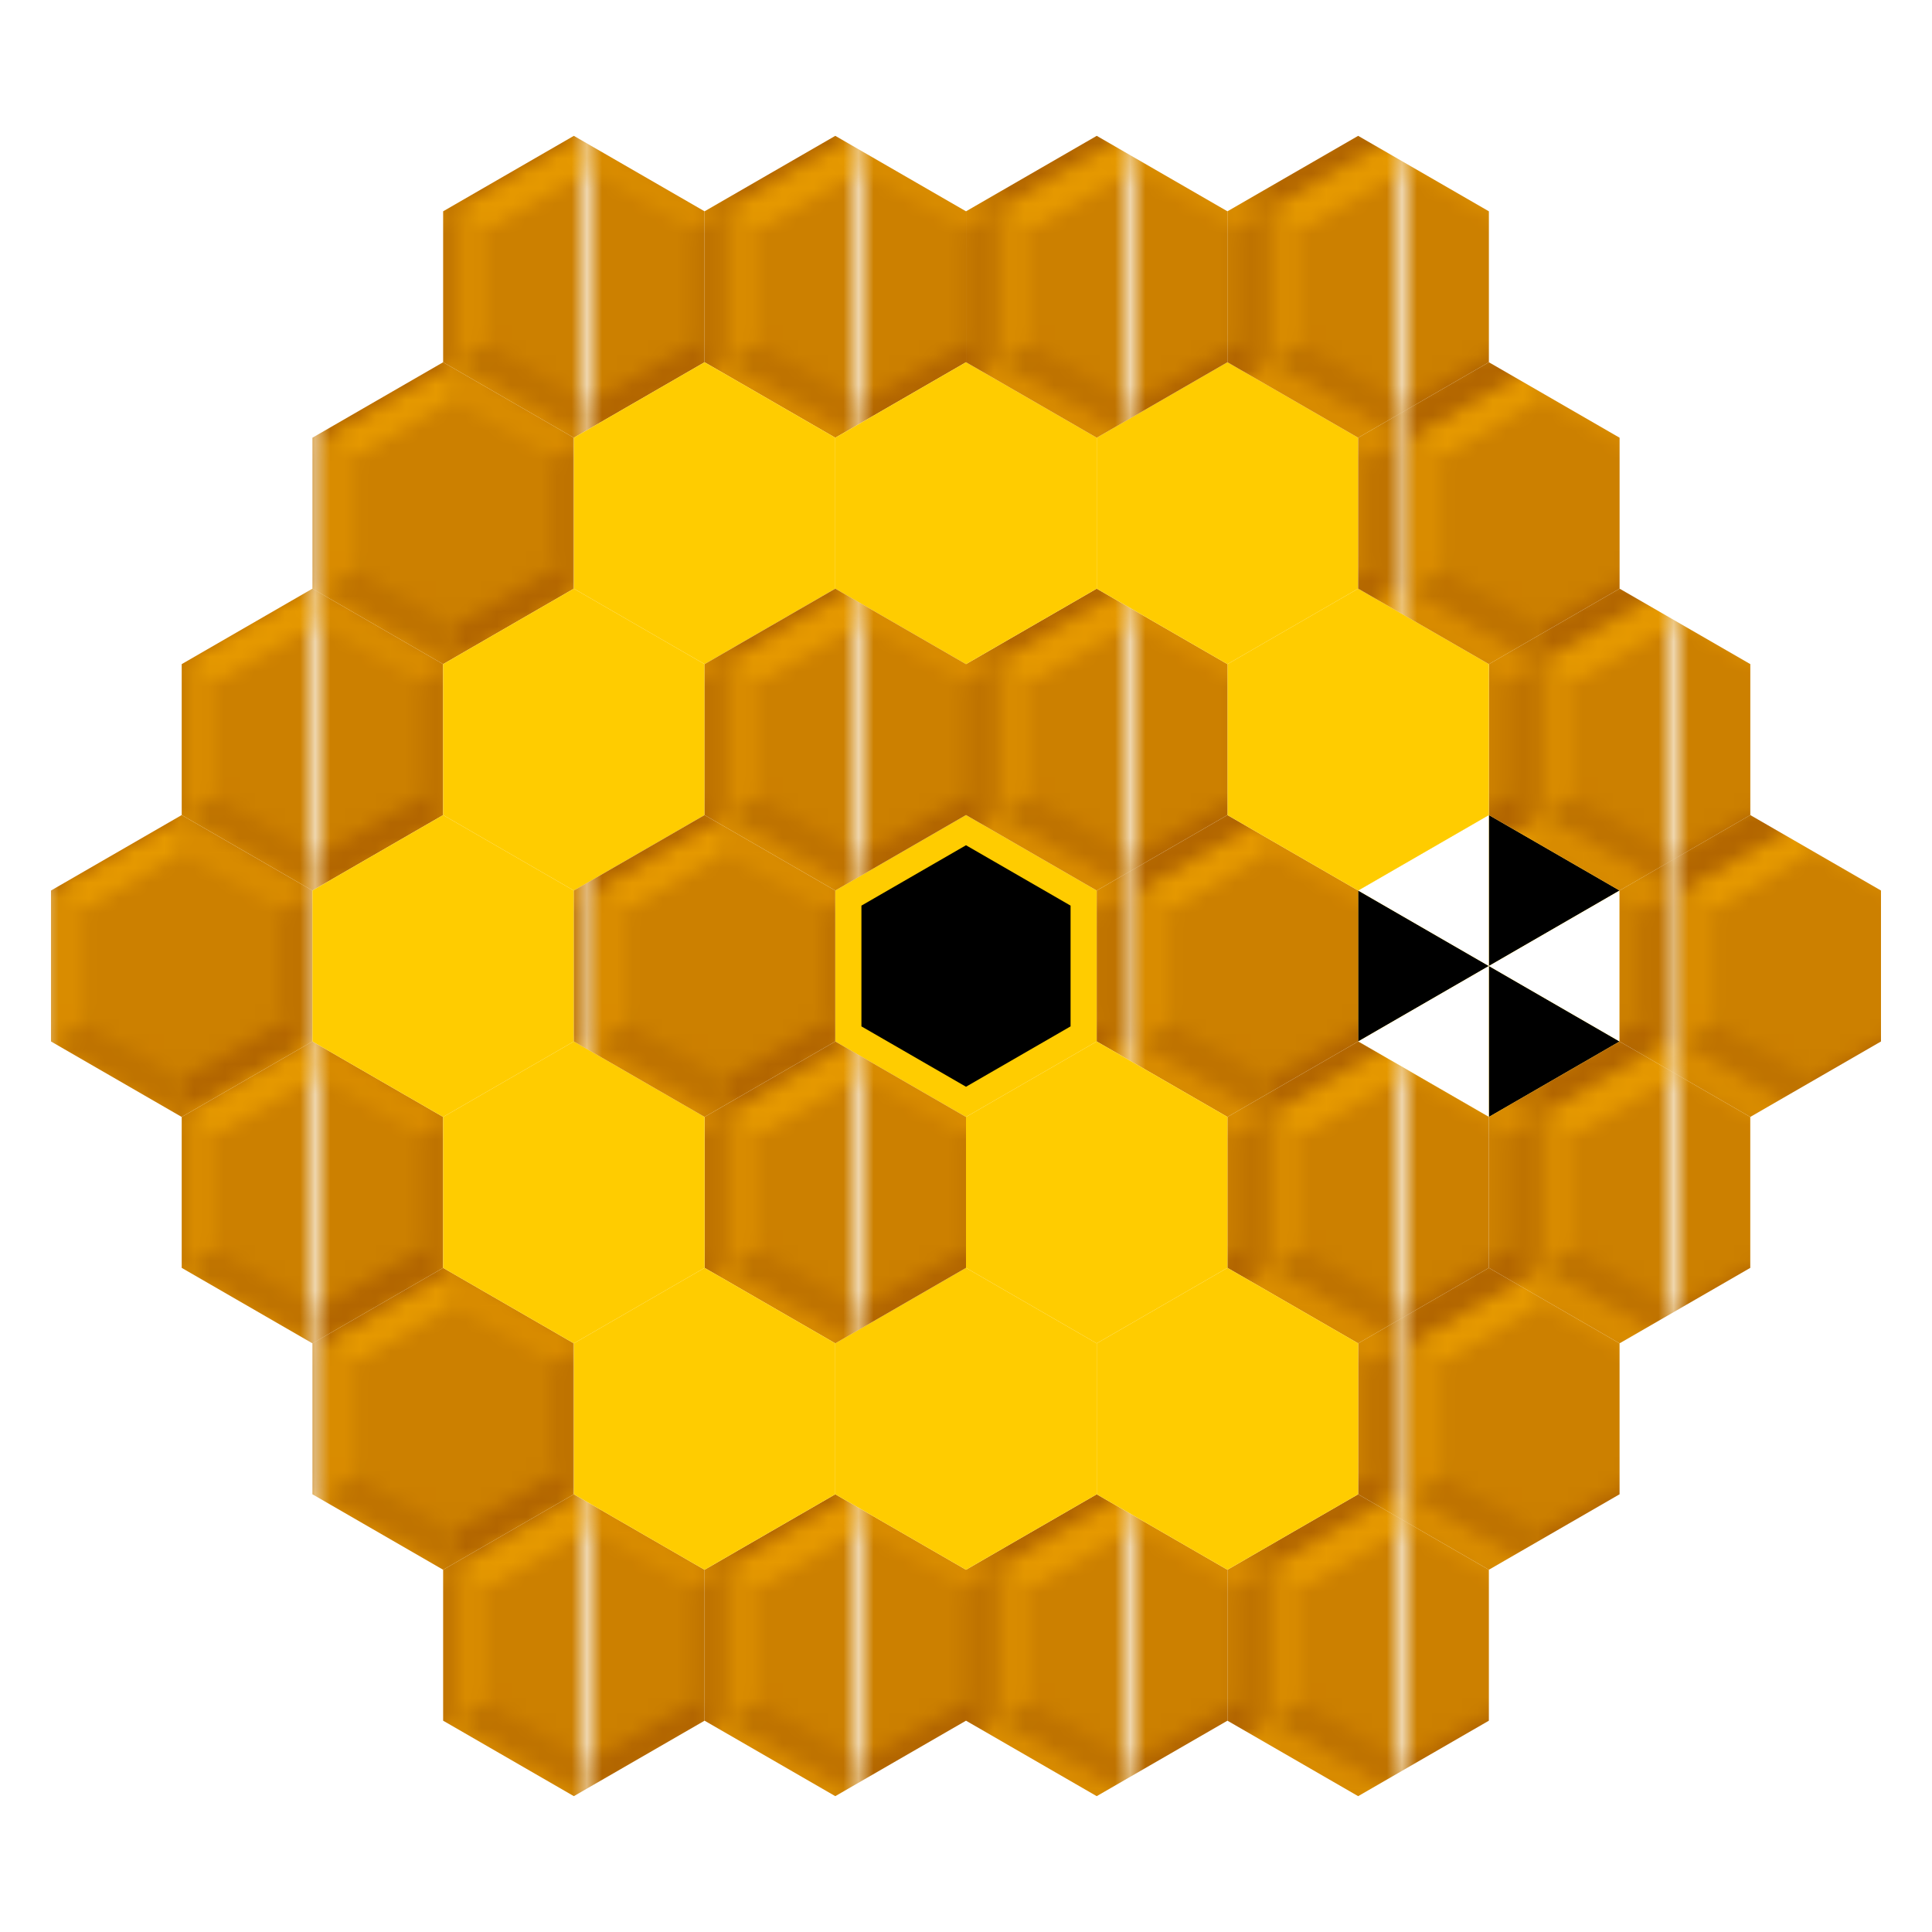
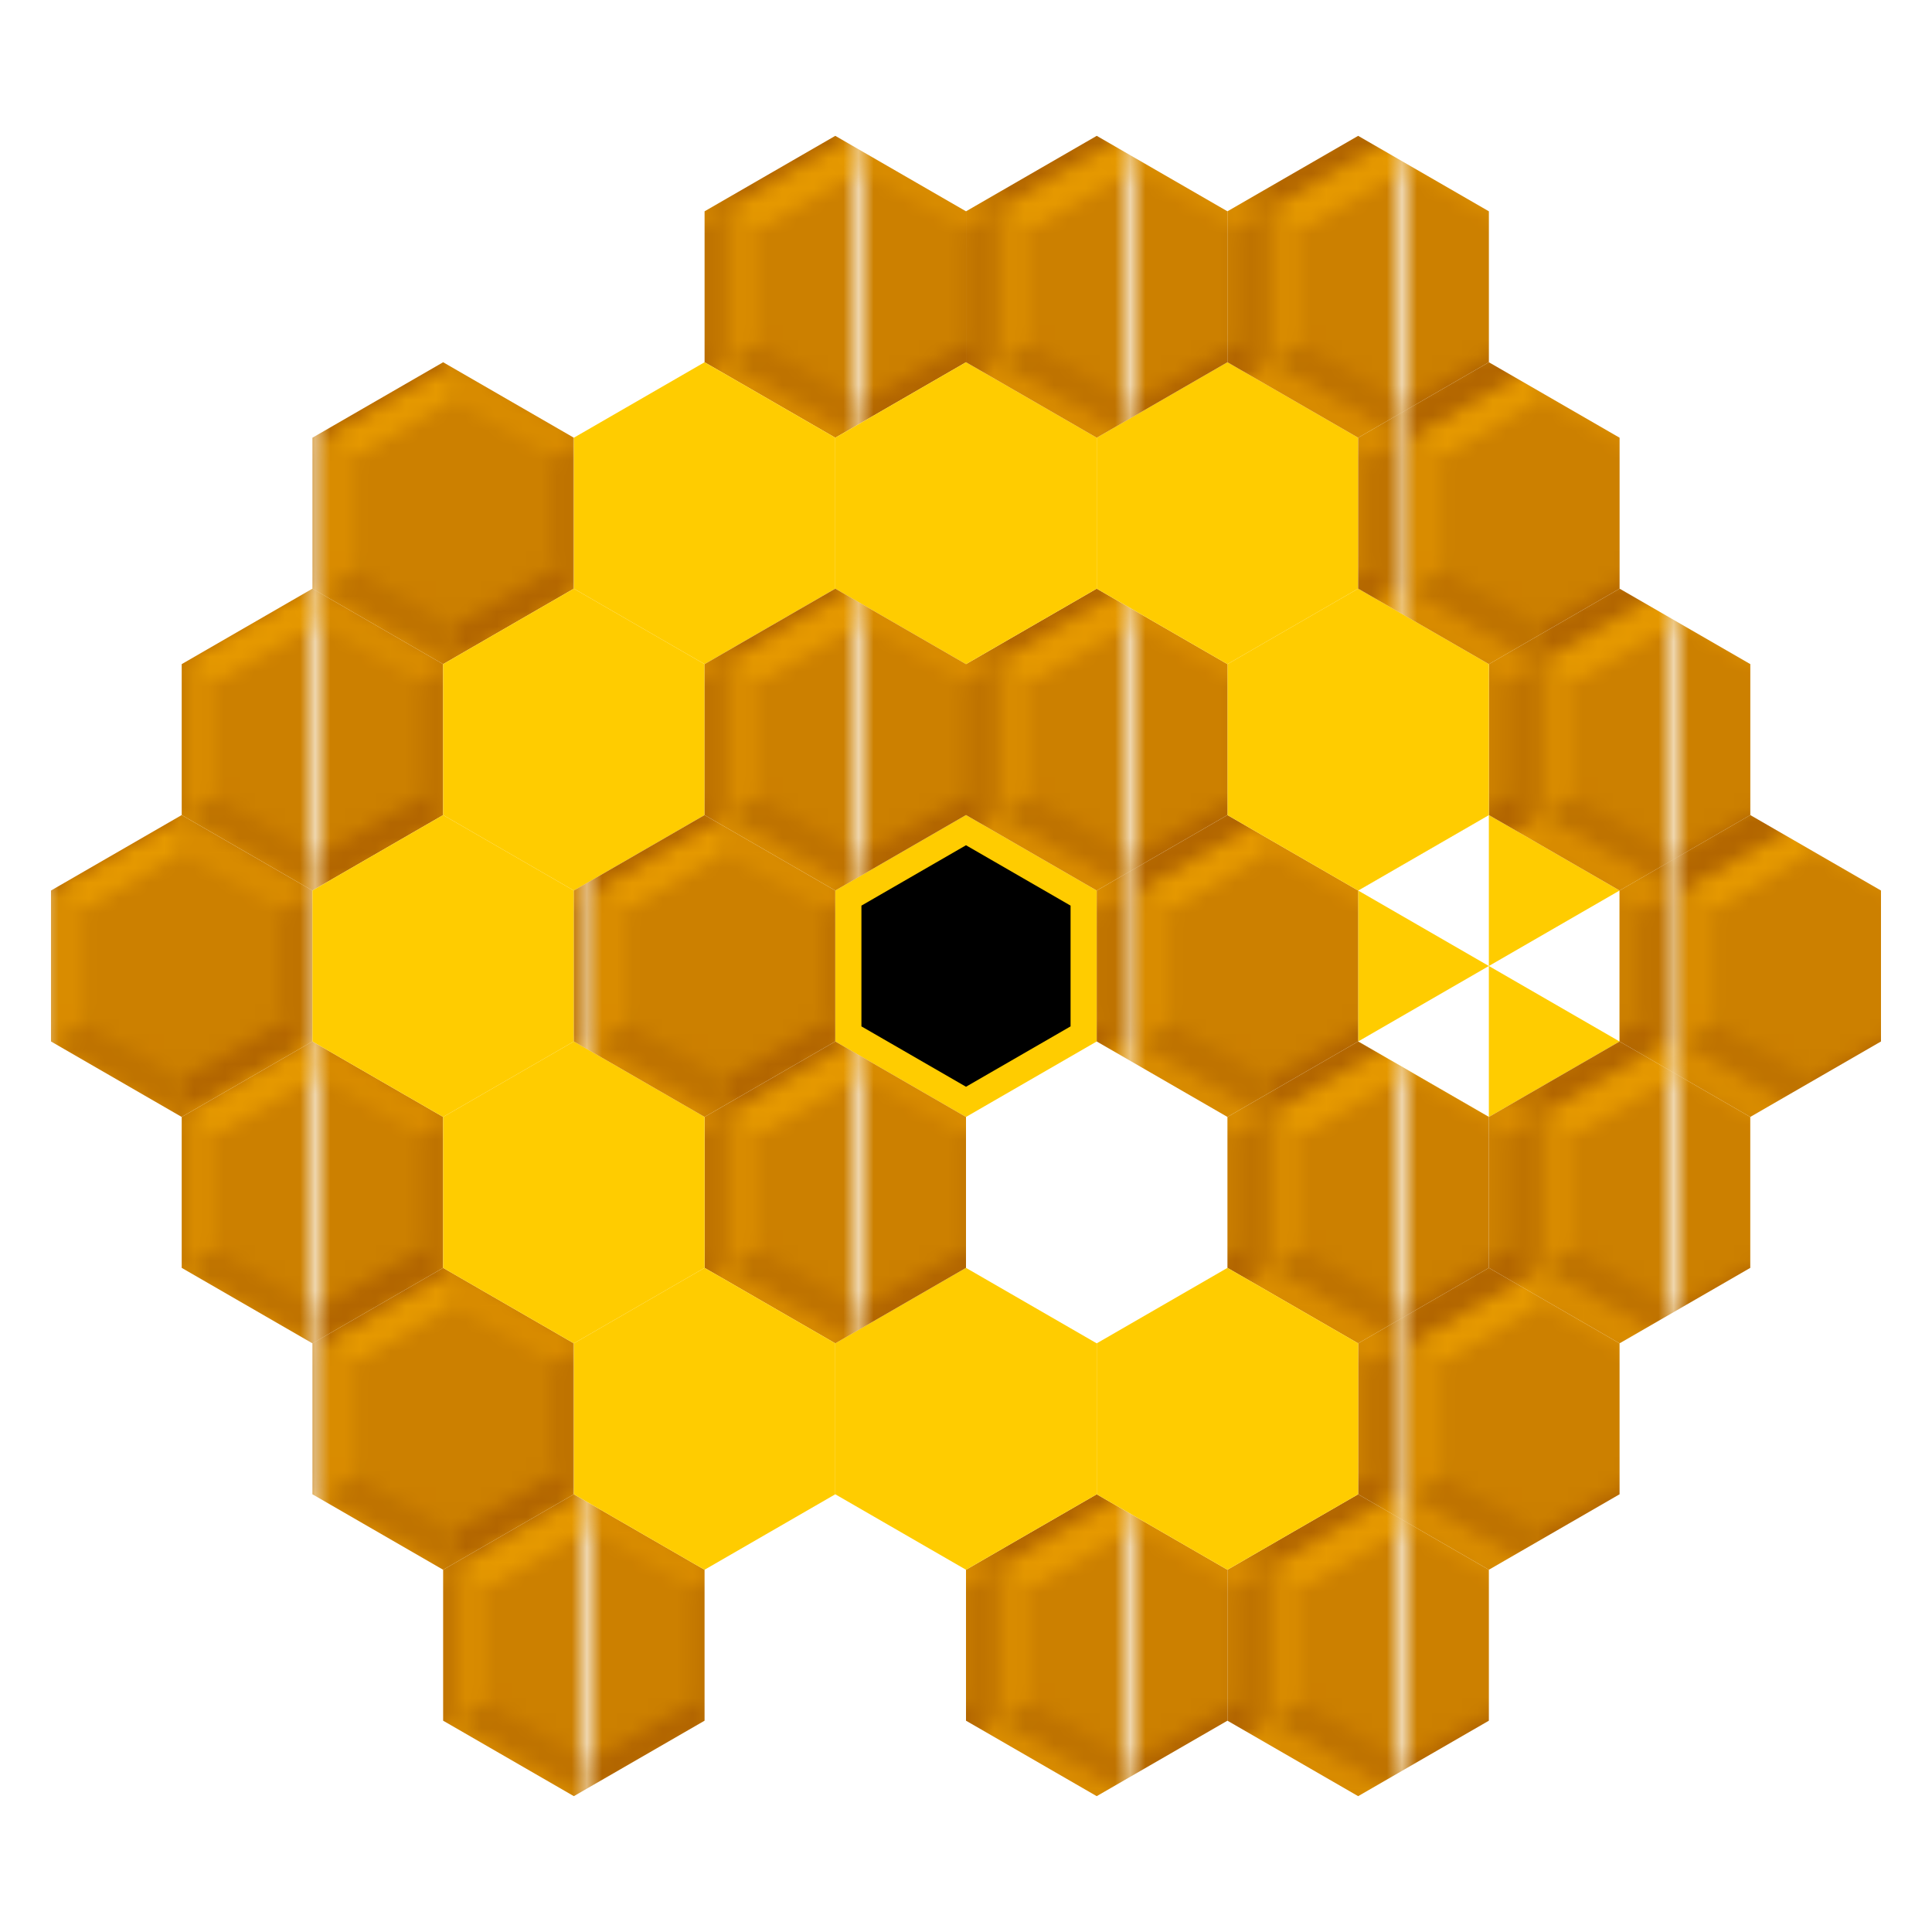
<svg xmlns="http://www.w3.org/2000/svg" width="128" height="128">
  <defs>
    <pattern id="wall" patternUnits="userSpaceOnUse" width="17.321" height="30" patternTransform="translate(3.378,916)">
      <path d="M 4.541491716e-8,0 L 17.321,0 l 0,30 L 4.541491805e-8,30 z" fill="#cc8000" />
      <path d="M 1.83414917e-7,5 L 8.66,0 l 0,2.5 l -6.495,3.75 z" fill="#e69900" />
      <path d="M 8.66,20 L 17.321,15 L 15.155,13.75 L 8.66,17.5 z" fill="#b36600" />
      <path d="M 4.541491716e-8,5 L 8.66,0 L 4.33,0 L 4.541491716e-8,2.5 z" fill="#b36600" />
      <path d="m 17.321,5 l 0,-2.5 L 12.99,0 L 8.66,0 z" fill="#bf7300" />
      <path d="m 8.66,20 l 8.66,-5 l 0,2.5 l -6.495,3.75 z" fill="#e69900" />
      <path d="M 8.66,30 L 6.495,28.75 L 4.33,30 z" fill="#b36600" />
      <path d="M 4.741491688e-8,15 L 8.66,20 L 6.495,21.25 L 4.741491688e-8,17.5 z" fill="#d98c00" />
      <path d="M 12.99,30 L 10.825,28.75 L 8.66,30 z" fill="#bf7300" />
      <path d="m 2.165,13.75 l 6.495,3.75 l 2.2e-7,2.5 L 9.384149191e-7,15 z" fill="#bf7300" />
      <path d="M 15.155,6.25 L 17.321,5 l -4.2e-7,10 l -2.165,-1.25 z" fill="#bf7300" />
      <path d="m 8.66,2.5 l 0,-2.5 L 17.321,5 L 15.155,6.25 z" fill="#d98c00" />
      <path d="M 9.534149168e-7,5 L 2.165,6.25 l 1.25e-7,7.5 L 9.384149169e-7,15 z" fill="#d98c00" />
      <path d="m 8.66,20 l 2.165,1.25 l 1.2e-7,7.5 L 8.66,30 z" fill="#d98c00" />
      <path d="M 6.495,21.25 L 8.66,20 l -4.2e-7,10 L 6.495,28.75 z" fill="#bf7300" />
    </pattern>
  </defs>
  <g transform="translate(0,-922)">
    <path fill="#ffcc00" d="m 55.34,69 l 0,-10 L 64,54 l 8.66,5 l 0,10 L 64,74 z" transform="translate(0,922)" />
    <path fill="#ffcc00" d="m 89.981,991 l 0,-10 l 8.66,-5 l 8.659,5 l 0,10 l -8.659,5 z" />
    <g>
-       <path d="m 98.641,986 l 8.659,5 l -8.659,5 z m 0,-10 l 8.659,5 l -8.659,5 z m -8.66,5 l 8.66,5 l -8.66,5 z" fill="#000000" />
      <path d="m 98.64,976 l 0,10 l -8.659,-5 z m 0,10 l 0,10 l -8.659,-5 z m 8.66,-5 l 0,10 l -8.659,-5 z" fill="#ffffff" />
    </g>
    <path fill="url(#wall)" d="m 72.661,991 l 0,-10 l 8.66,-5 l 8.66,5 l 0,10 l -8.66,5 z" />
    <path fill="url(#wall)" d="m 107.3,991 l 0,-10 l 8.66,-5 l 8.66,5 l 0,10 l -8.66,5 z" />
    <path fill="url(#wall)" d="m 98.642,976 l 0,-10 l 8.66,-5 l 8.661,5 l 0,10 l -8.661,5 z" />
    <path fill="#ffcc00" d="m 81.321,976 l 0,-10 l 8.66,-5 l 8.66,5 l 0,10 l -8.66,5 z" />
    <path fill="url(#wall)" d="m 64,976 l 0,-10 l 8.66,-5 l 8.66,5 l 0,10 l -8.66,5 z" />
    <path fill="#ffcc00" d="m 72.661,961 l 0,-10 l 8.66,-5 l 8.66,5 l 0,10 l -8.66,5 z" />
    <path fill="url(#wall)" d="m 89.981,961 l 0,-10 l 8.661,-5 l 8.66,5 l 0,10 l -8.66,5 z" />
    <path fill="url(#wall)" d="m 81.32,946 l 0,-10 l 8.661,-5 l 8.661,5 l 0,10 l -8.661,5 z" />
    <path fill="url(#wall)" d="m 46.68,946 l 0,-10 l 8.66,-5 l 8.66,5 l 0,10 l -8.66,5 z" />
-     <path fill="url(#wall)" d="m 38.019,931 l 8.66,5 l 0,10 l -8.66,5 l -8.66,-5 l 0,-10 z" />
    <path fill="url(#wall)" d="m 20.699,961 l 0,-10 l 8.66,-5 l 8.66,5 l 0,10 l -8.66,5 z" />
    <path fill="url(#wall)" d="m 12.039,976 l 0,-10 l 8.66,-5 l 8.66,5 l 0,10 l -8.66,5 z" />
    <path fill="url(#wall)" d="m 3.378,991 l 0,-10 l 8.659,-5 l 8.66,5 l 0,10 l -8.66,5 z" />
    <path fill="url(#wall)" d="m 12.039,1006 l 0,-10 l 8.66,-5 l 8.66,5 l 0,10 l -8.66,5 z" />
    <path fill="url(#wall)" d="m 20.699,1021 l 0,-10 l 8.66,-5 l 8.66,5 l 0,10 l -8.66,5 z" />
    <path fill="url(#wall)" d="m 29.359,1036 l 0,-10 l 8.66,-5 l 8.66,5 l 0,10 l -8.66,5 z" />
-     <path fill="url(#wall)" d="m 46.68,1036 l 0,-10 l 8.66,-5 l 8.66,5 l 0,10 l -8.66,5 z" />
    <path fill="url(#wall)" d="m 64,1036 l 0,-10 l 8.66,-5 l 8.66,5 l 0,10 l -8.66,5 z" />
    <path fill="url(#wall)" d="m 81.321,1036 l 0,-10 l 8.66,-5 l 8.66,5 l 0,10 l -8.66,5 z" />
    <path fill="url(#wall)" d="m 89.981,1021 l 0,-10 l 8.66,-5 l 8.659,5 l 0,10 l -8.659,5 z" />
    <path fill="url(#wall)" d="m 98.641,1006 l 0,-10 l 8.659,-5 l 8.66,5 l 0,10 l -8.66,5 z" />
    <path fill="url(#wall)" d="m 81.321,1006 l 0,-10 l 8.66,-5 l 8.66,5 l 0,10 l -8.66,5 z" />
    <path fill="#ffcc00" d="m 72.661,1021 l 0,-10 l 8.66,-5 l 8.66,5 l 0,10 l -8.66,5 z" />
    <path fill="#ffcc00" d="m 55.34,1021 l 0,-10 l 8.66,-5 l 8.66,5 l 0,10 l -8.66,5 z" />
-     <path fill="#ffcc00" d="m 64,1006 l 0,-10 l 8.66,-5 l 8.66,5 l 0,10 l -8.66,5 z" />
    <path fill="url(#wall)" d="m 46.68,1006 l 0,-10 l 8.66,-5 l 8.66,5 l 0,10 l -8.66,5 z" />
    <path fill="#ffcc00" d="m 38.019,1021 l 0,-10 l 8.66,-5 l 8.66,5 l 0,10 l -8.66,5 z" />
    <path fill="#ffcc00" d="m 29.359,1006 l 0,-10 l 8.66,-5 l 8.66,5 l 0,10 l -8.66,5 z" />
    <path fill="#ffcc00" d="m 20.699,991 l 0,-10 l 8.66,-5 l 8.66,5 l 0,10 l -8.66,5 z" />
    <path fill="#ffcc00" d="m 29.359,976 l 0,-10 l 8.66,-5 l 8.66,5 l 0,10 l -8.66,5 z" />
    <path fill="#ffcc00" d="m 38.019,961 l 0,-10 l 8.66,-5 l 8.66,5 l 0,10 l -8.66,5 z" />
    <path fill="#ffcc00" d="m 55.34,961 l 0,-10 L 64,946 l 8.66,5 l 0,10 L 64,966 z" />
    <path fill="url(#wall)" d="m 46.68,976 l 0,-10 l 8.66,-5 l 8.66,5 l 0,10 l -8.66,5 z" />
    <path fill="url(#wall)" d="m 38.019,991 l 0,-10 l 8.66,-5 l 8.66,5 l 0,10 l -8.66,5 z" />
    <path d="M 57.072,982 L 64,978 l 6.928,4 l 0,8 L 64,994 l -6.928,-4 z" />
    <rect fill="none" width="17.321" height="30" x="-0.952" y="921" />
    <rect fill="none" width="17.321" height="30" x="-0.952" y="921" />
    <path fill="url(#wall)" d="m 64.001,946 l 0,-10 l 8.66,-5 l 8.66,5 l 0,10 l -8.66,5 z" />
  </g>
</svg>